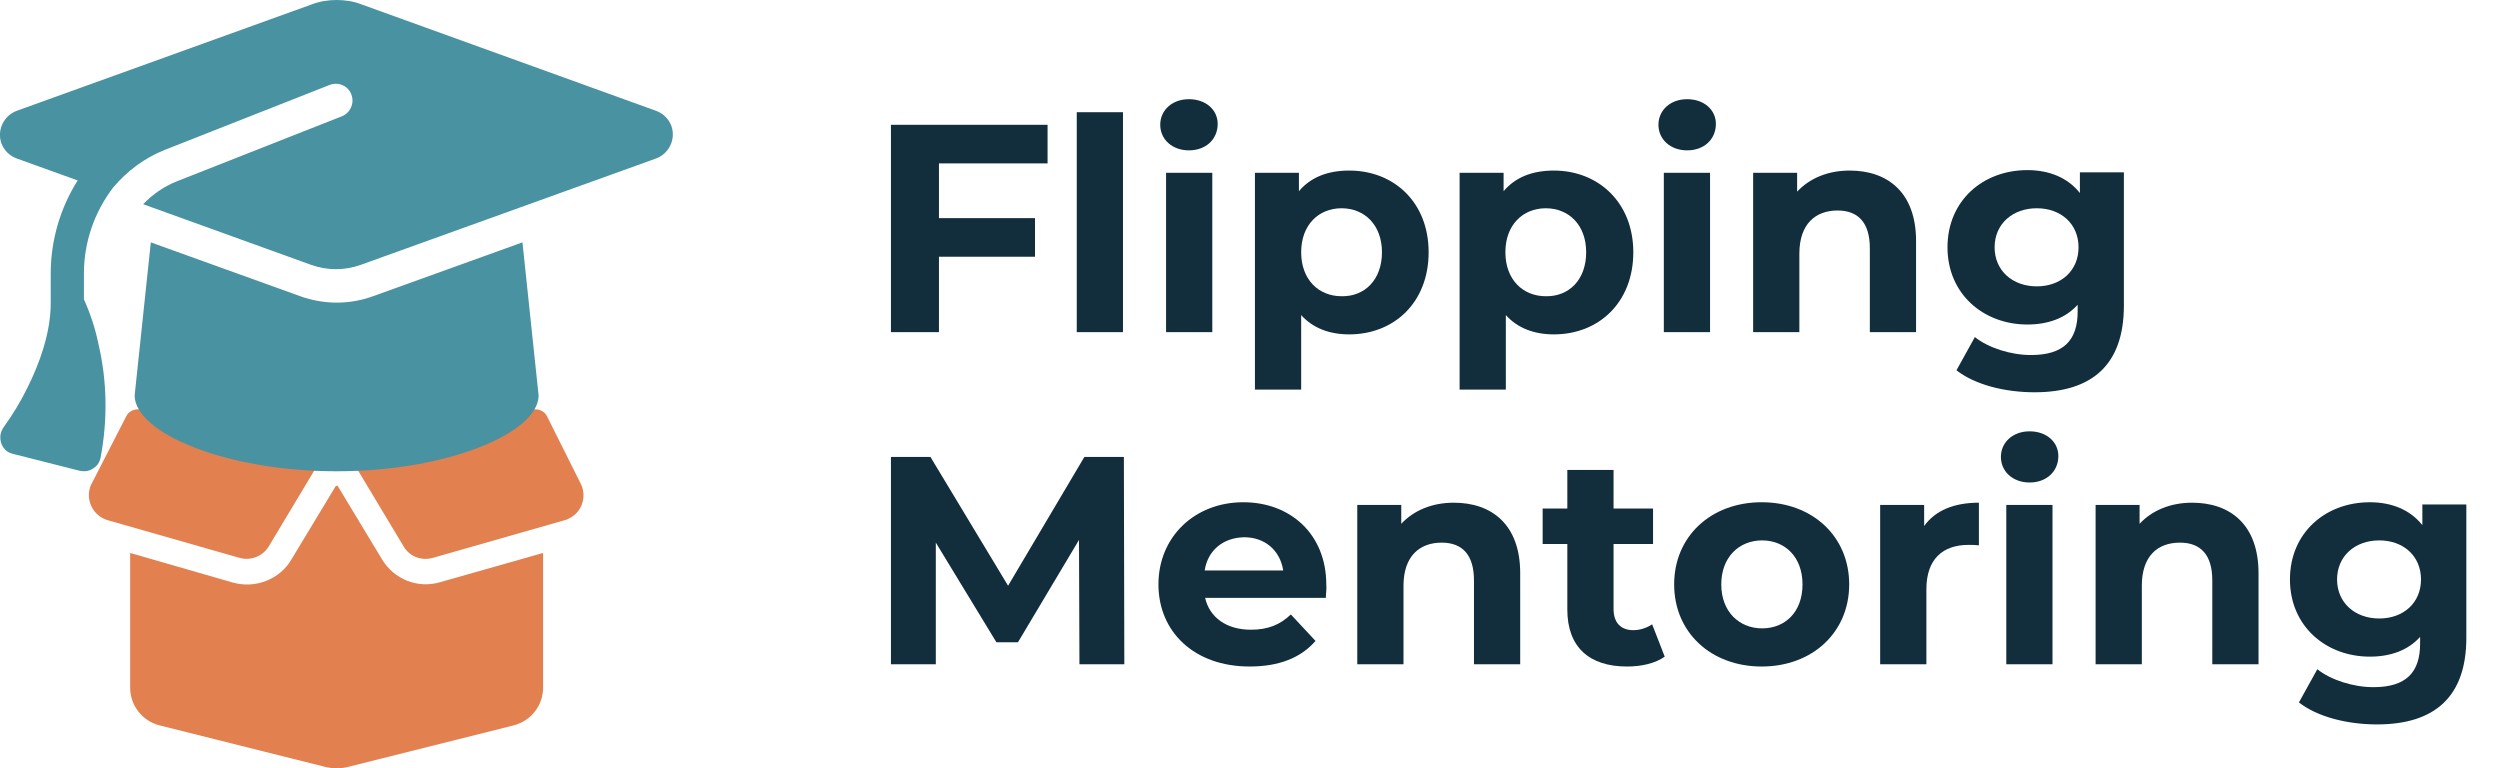
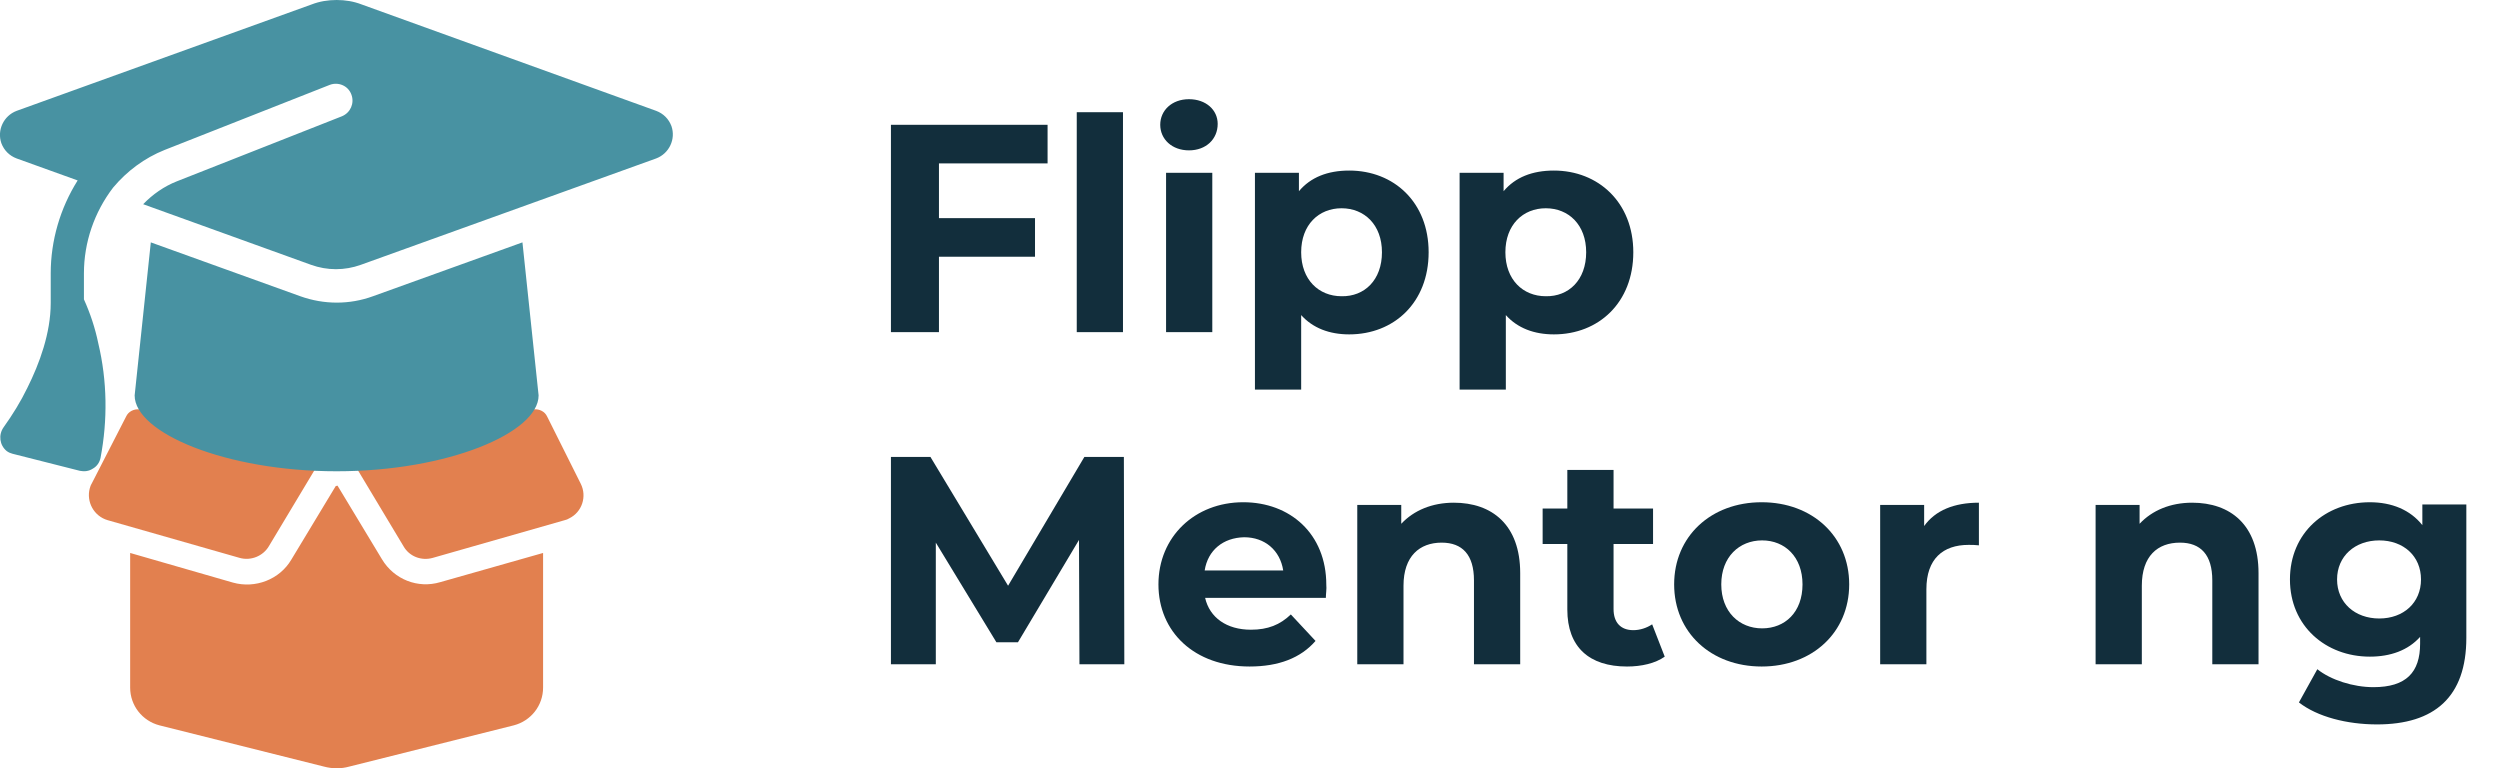
<svg xmlns="http://www.w3.org/2000/svg" version="1.1" id="Layer_1" x="0px" y="0px" viewBox="0 0 557 171.2" style="enable-background:new 0 0 557 171.2;" xml:space="preserve">
  <style type="text/css">
	.st0{fill:#E2804F;}
	.st1{fill:#4892A2;}
	.st2{enable-background:new    ;}
	.st3{fill:#122E3C;}
</style>
  <g id="Group_1" transform="translate(-66 -87)">
    <path id="box-open-solid" class="st0" d="M94.1,179.8c0.5-1.1,1.7-1.7,2.9-1.6l44,5.5l44-5.5c1.2-0.1,2.4,0.5,2.9,1.6l7.5,15   c1.4,2.8,0.3,6.3-2.6,7.7c-0.3,0.2-0.6,0.3-1,0.4l-29.4,8.4c-2.5,0.7-5.2-0.3-6.5-2.6l-15-25l-15,25c-1.3,2.2-4,3.3-6.5,2.6   l-29.4-8.4c-3.1-0.9-4.8-4.1-4-7.1c0.1-0.3,0.2-0.7,0.4-1L94.1,179.8z M141.2,195.2l9.9,16.4c2.7,4.5,8,6.6,13,5.1l22.9-6.5v30   c0,4-2.7,7.4-6.5,8.4l-36.7,9.2c-1.8,0.5-3.7,0.5-5.6,0l-36.7-9.2c-3.8-1-6.5-4.4-6.5-8.4v-30l22.9,6.6c5,1.4,10.4-0.7,13-5.1   l9.9-16.4L141.2,195.2z" />
    <path id="graduation-cap-solid" class="st1" d="M141,87c-1.9,0-3.8,0.3-5.6,1l-65.7,23.7c-2.9,1.1-4.4,4.3-3.4,7.2   c0.6,1.6,1.8,2.8,3.4,3.4l13.6,4.9c-3.9,6.2-6,13.4-6,20.7v6.6c0,6.7-2.5,13.5-5.2,18.9c-1.5,3.1-3.3,6-5.3,8.8   c-1.2,1.7-0.9,4,0.7,5.3c0.4,0.3,0.9,0.5,1.3,0.6l15,3.8c1,0.2,2,0.1,2.9-0.5c0.9-0.5,1.5-1.4,1.7-2.4c1.6-8.4,1.5-17.1-0.5-25.5   c-0.7-3.4-1.8-6.7-3.2-9.8v-5.8c0-6.9,2.3-13.6,6.5-19.1c3.1-3.7,7-6.6,11.5-8.4l36.8-14.5c1.9-0.7,4.1,0.2,4.8,2.2   c0.7,1.9-0.2,4-2.1,4.8l-36.8,14.5c-2.8,1.1-5.4,2.9-7.5,5.1l37.4,13.5c3.6,1.3,7.5,1.3,11.1,0l65.8-23.7c2.9-1.1,4.4-4.3,3.4-7.2   c-0.6-1.6-1.8-2.8-3.4-3.4L146.6,88C144.8,87.3,142.9,87,141,87z M96,175.1c0,8.3,20.2,16.9,45,16.9s45-8.6,45-16.9l-3.6-34.1   l-33.3,12c-5.2,1.9-10.9,1.9-16.2,0l-33.3-12L96,175.1z" />
    <g class="st2">
      <path class="st3" d="M275.2,123.4v12.2h21.4v8.6h-21.4V161h-10.7v-46.2h34.9v8.6H275.2z" />
      <path class="st3" d="M305.9,112h10.3v49h-10.3V112z" />
      <path class="st3" d="M324.5,114.8c0-3.2,2.6-5.7,6.4-5.7s6.4,2.4,6.4,5.5c0,3.4-2.6,5.9-6.4,5.9S324.5,118,324.5,114.8z     M325.8,125.5h10.3V161h-10.3V125.5z" />
      <path class="st3" d="M384.3,143.2c0,11.2-7.7,18.3-17.7,18.3c-4.4,0-8.1-1.4-10.7-4.3v16.6h-10.3v-48.3h9.8v4.1    c2.6-3.1,6.4-4.6,11.2-4.6C376.6,125,384.3,132.1,384.3,143.2z M373.9,143.2c0-6.1-3.9-9.8-9-9.8c-5.1,0-9,3.7-9,9.8    c0,6.1,3.9,9.8,9,9.8C370,153.1,373.9,149.4,373.9,143.2z" />
      <path class="st3" d="M429.9,143.2c0,11.2-7.7,18.3-17.7,18.3c-4.4,0-8.1-1.4-10.7-4.3v16.6h-10.3v-48.3h9.8v4.1    c2.6-3.1,6.4-4.6,11.2-4.6C422.1,125,429.9,132.1,429.9,143.2z M419.4,143.2c0-6.1-3.9-9.8-9-9.8c-5.1,0-9,3.7-9,9.8    c0,6.1,3.9,9.8,9,9.8C415.5,153.1,419.4,149.4,419.4,143.2z" />
-       <path class="st3" d="M435.5,114.8c0-3.2,2.6-5.7,6.4-5.7c3.8,0,6.4,2.4,6.4,5.5c0,3.4-2.6,5.9-6.4,5.9    C438.1,120.5,435.5,118,435.5,114.8z M436.7,125.5H447V161h-10.3V125.5z" />
-       <path class="st3" d="M492.9,140.7V161h-10.3v-18.7c0-5.7-2.6-8.4-7.2-8.4c-4.9,0-8.5,3-8.5,9.6V161h-10.3v-35.5h9.8v4.2    c2.8-3,6.9-4.7,11.7-4.7C486.6,125,492.9,129.9,492.9,140.7z" />
-       <path class="st3" d="M539.2,125.5v29.6c0,13.2-7.1,19.3-19.9,19.3c-6.7,0-13.3-1.7-17.4-4.9l4.1-7.4c3,2.4,8,4,12.5,4    c7.3,0,10.4-3.3,10.4-9.7v-1.5c-2.7,3-6.6,4.4-11.2,4.4c-9.8,0-17.8-6.8-17.8-17.2c0-10.4,7.9-17.2,17.8-17.2    c4.9,0,9,1.7,11.7,5.1v-4.6H539.2z M529.1,142.1c0-5.2-3.9-8.7-9.3-8.7c-5.4,0-9.4,3.5-9.4,8.7c0,5.2,4,8.7,9.4,8.7    C525.2,150.8,529.1,147.3,529.1,142.1z" />
    </g>
    <g class="st2">
      <path class="st3" d="M306.5,235l-0.1-27.7l-13.6,22.8H288l-13.5-22.2V235h-10v-46.2h8.8l17.3,28.7l17-28.7h8.8l0.1,46.2H306.5z" />
      <path class="st3" d="M361.4,220.2h-26.9c1,4.4,4.8,7.1,10.2,7.1c3.8,0,6.5-1.1,8.9-3.4l5.5,5.9c-3.3,3.8-8.2,5.7-14.7,5.7    c-12.3,0-20.3-7.7-20.3-18.3c0-10.6,8.1-18.3,18.9-18.3c10.4,0,18.5,7,18.5,18.4C361.6,218.2,361.4,219.3,361.4,220.2z     M334.4,214.1h17.5c-0.7-4.5-4.1-7.4-8.7-7.4C338.5,206.8,335.1,209.6,334.4,214.1z" />
      <path class="st3" d="M404.7,214.7V235h-10.3v-18.7c0-5.7-2.6-8.4-7.2-8.4c-4.9,0-8.5,3-8.5,9.6V235h-10.3v-35.5h9.8v4.2    c2.8-3,6.9-4.7,11.7-4.7C398.4,199,404.7,203.9,404.7,214.7z" />
      <path class="st3" d="M436.9,233.3c-2.1,1.5-5.2,2.2-8.4,2.2c-8.4,0-13.3-4.3-13.3-12.7v-14.6h-5.5v-7.9h5.5v-8.6h10.3v8.6h8.8v7.9    h-8.8v14.5c0,3,1.6,4.7,4.4,4.7c1.5,0,3-0.5,4.2-1.3L436.9,233.3z" />
      <path class="st3" d="M439,217.2c0-10.7,8.2-18.3,19.5-18.3c11.3,0,19.5,7.6,19.5,18.3c0,10.7-8.2,18.3-19.5,18.3    C447.2,235.5,439,227.9,439,217.2z M467.6,217.2c0-6.1-3.9-9.8-9-9.8s-9.1,3.7-9.1,9.8c0,6.1,4,9.8,9.1,9.8    S467.6,223.4,467.6,217.2z" />
      <path class="st3" d="M506.9,199v9.5c-0.9-0.1-1.5-0.1-2.3-0.1c-5.7,0-9.4,3.1-9.4,9.9V235h-10.3v-35.5h9.8v4.7    C497.2,200.7,501.4,199,506.9,199z" />
-       <path class="st3" d="M511.8,188.8c0-3.2,2.6-5.7,6.4-5.7c3.8,0,6.4,2.4,6.4,5.5c0,3.4-2.6,5.9-6.4,5.9    C514.4,194.5,511.8,192,511.8,188.8z M513,199.5h10.3V235H513V199.5z" />
      <path class="st3" d="M569.2,214.7V235h-10.3v-18.7c0-5.7-2.6-8.4-7.2-8.4c-5,0-8.5,3-8.5,9.6V235h-10.3v-35.5h9.8v4.2    c2.8-3,6.9-4.7,11.7-4.7C562.9,199,569.2,203.9,569.2,214.7z" />
      <path class="st3" d="M615.5,199.5v29.6c0,13.2-7.1,19.3-19.9,19.3c-6.7,0-13.3-1.7-17.4-4.9l4.1-7.4c3,2.4,8,4,12.5,4    c7.3,0,10.4-3.3,10.4-9.7v-1.5c-2.7,3-6.6,4.4-11.2,4.4c-9.8,0-17.8-6.8-17.8-17.2c0-10.4,7.9-17.2,17.8-17.2    c4.9,0,9,1.7,11.7,5.1v-4.6H615.5z M605.4,216.1c0-5.2-3.9-8.7-9.3-8.7s-9.4,3.5-9.4,8.7c0,5.2,4,8.7,9.4,8.7    S605.4,221.3,605.4,216.1z" />
    </g>
  </g>
</svg>